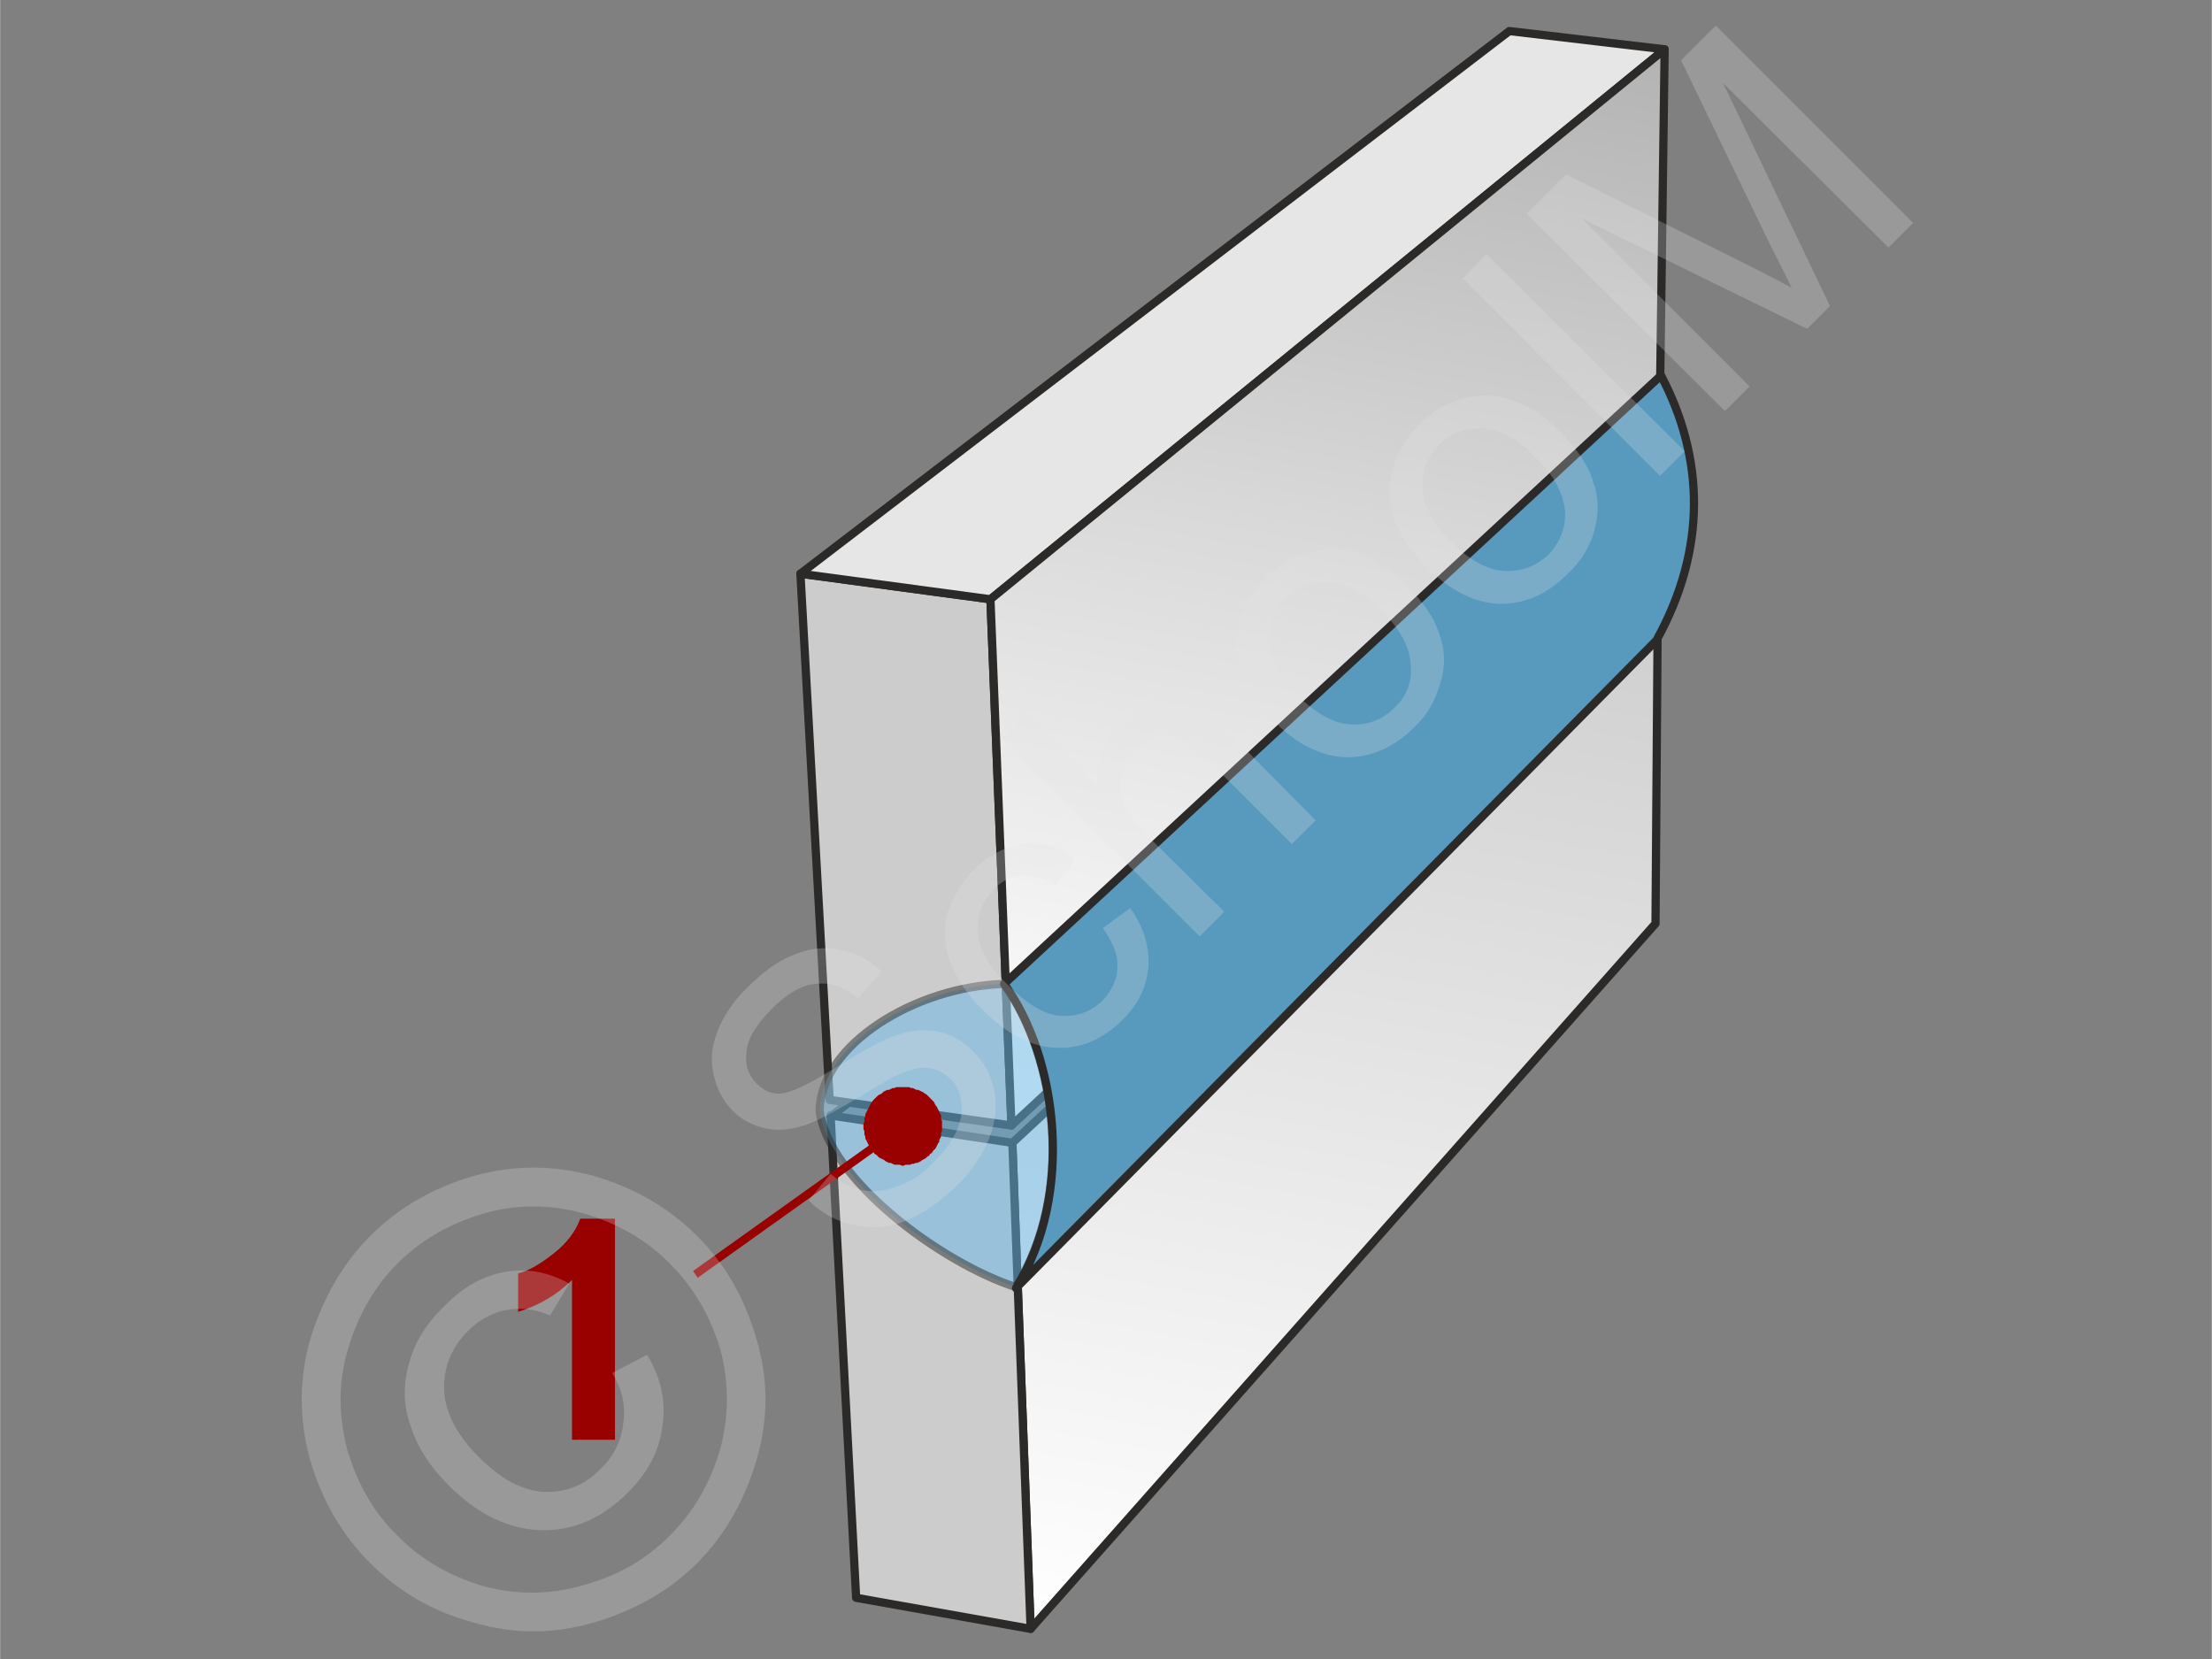
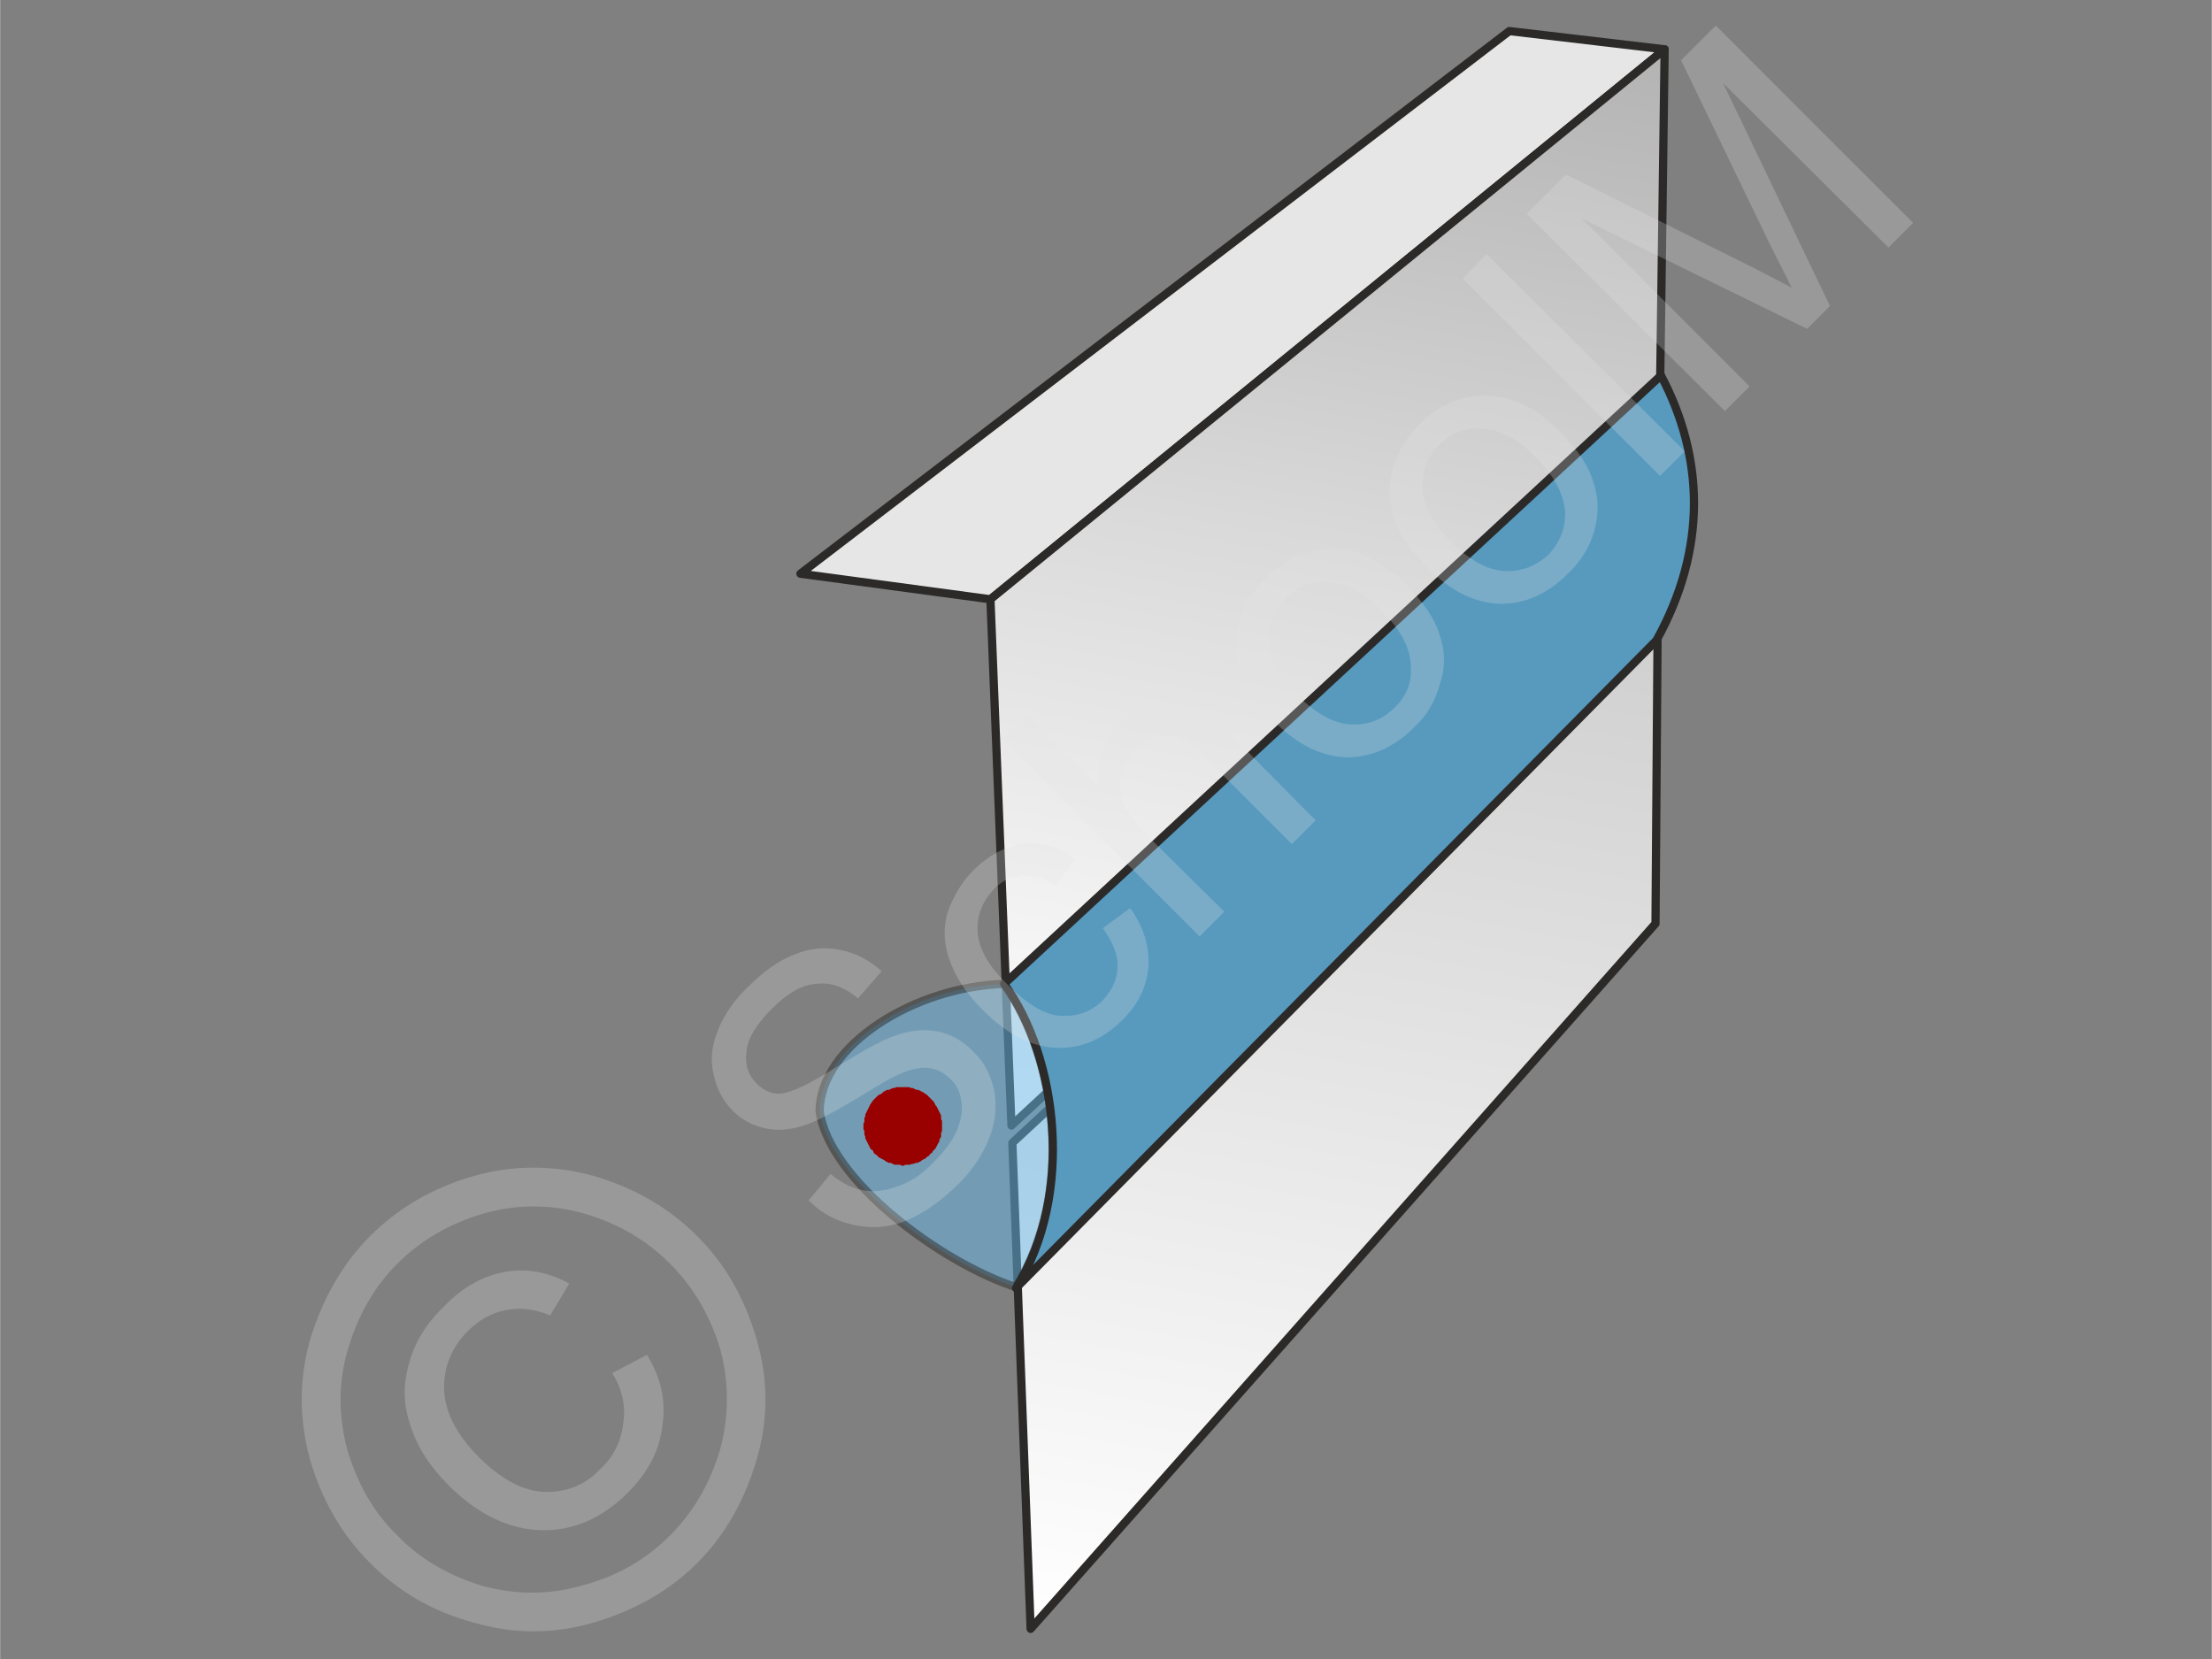
<svg xmlns="http://www.w3.org/2000/svg" width="240px" height="180px" style="shape-rendering:geometricPrecision;text-rendering:geometricPrecision;image-rendering:optimizeQuality;fill-rule:evenodd;clip-rule:evenodd" viewBox="0 0 24.21 18.16">
  <rect x="0" y="0" width="24.21" height="18.16" fill="#808080" stroke="none" />
  <defs>
    <linearGradient id="id0" gradientUnits="userSpaceOnUse" x1="15.63" y1="0.05" x2="13.28" y2="12.73">
      <stop offset="0" style="stop-opacity:1;stop-color:#b3b3b3" />
      <stop offset="0.459" style="stop-opacity:1;stop-color:#d9d9d9" />
      <stop offset="1" style="stop-opacity:1;stop-color:white" />
    </linearGradient>
    <linearGradient id="id1" gradientUnits="userSpaceOnUse" x1="15.68" y1="5.49" x2="13.32" y2="18.2">
      <stop offset="0" style="stop-opacity:1;stop-color:#ccc" />
      <stop offset="1" style="stop-opacity:1;stop-color:white" />
    </linearGradient>
  </defs>
  <g id="Ebene_x0020_1">
    <g id="_-1402138232">
      <g>
-         <path d="M6.73 15.76l-0.47 0 0 -1.75c-0.16,0.16 -0.36,0.28 -0.59,0.35l0 -0.42c0.12,-0.03 0.25,-0.11 0.39,-0.22 0.14,-0.11 0.24,-0.24 0.29,-0.38l0.38 0 0 2.42z" style="fill:#900;fill-rule:nonzero" />
        <g>
          <g>
-             <polygon points="10.84,6.56 11.07,12.32 9.08,12.04 8.76,6.28" style="fill:#ccc;stroke:#2b2a29;stroke-width:.09;stroke-linejoin:round;stroke-miterlimit:22.926" />
            <polygon points="18.22,0.54 10.84,6.56 8.76,6.28 16.52,0.34" style="fill:#e6e6e6;stroke:#2b2a29;stroke-width:.09;stroke-linejoin:round;stroke-miterlimit:22.926" />
            <polygon points="18.22,0.54 18.15,5.75 11.07,12.32 10.84,6.56" style="fill:url(#id0);stroke:#2b2a29;stroke-width:.09;stroke-linejoin:round;stroke-miterlimit:22.926" />
          </g>
          <g>
            <polygon points="18.15,5.95 18.12,10.11 11.28,17.83 11.08,12.51" style="fill:url(#id1);stroke:#2b2a29;stroke-width:.09;stroke-linejoin:round;stroke-miterlimit:22.926" />
-             <polygon points="11.08,12.51 11.28,17.83 9.37,17.49 9.09,12.21" style="fill:#ccc;stroke:#2b2a29;stroke-width:.09;stroke-linejoin:round;stroke-miterlimit:22.926" />
-             <line x1="9.09" y1="12.22" x2="9.29" y2="12.07" style="fill:none;stroke:#2b2a29;stroke-width:.09;stroke-miterlimit:22.926" />
          </g>
          <g>
-             <path d="M11.12 14.09c0.65,-1.06 0.44,-2.51 -0.13,-3.32 -0.98,0.03 -2.01,0.67 -2.02,1.39 0.1,0.75 1.32,1.66 2.15,1.93z" style="fill:#66b8e8;fill-opacity:.502;stroke:#2b2a29;stroke-width:.09;stroke-linejoin:round;stroke-miterlimit:22.926;stroke-opacity:.502" />
+             <path d="M11.12 14.09c0.65,-1.06 0.44,-2.51 -0.13,-3.32 -0.98,0.03 -2.01,0.67 -2.02,1.39 0.1,0.75 1.32,1.66 2.15,1.93" style="fill:#66b8e8;fill-opacity:.502;stroke:#2b2a29;stroke-width:.09;stroke-linejoin:round;stroke-miterlimit:22.926;stroke-opacity:.502" />
            <path d="M11.12 14.1c0.64,-1.02 0.46,-2.52 -0.13,-3.33l7.19 -6.66c0.47,0.89 0.51,1.89 -0.05,2.9l-7.01 7.09z" style="fill:#579abe;stroke:#2b2a29;stroke-width:.09;stroke-linejoin:round;stroke-miterlimit:22.926" />
          </g>
        </g>
        <g>
-           <line x1="7.61" y1="13.95" x2="9.88" y2="12.33" style="fill:none;fill-rule:nonzero;stroke:#900;stroke-width:.09;stroke-miterlimit:22.926" />
          <polygon id="1" points="9.63,11.98 9.63,11.98 9.65,11.97 9.67,11.95 9.69,11.94 9.71,11.93 9.73,11.93 9.75,11.92 9.77,11.91 9.79,11.91 9.81,11.9 9.83,11.9 9.85,11.9 9.87,11.9 9.89,11.9 9.91,11.9 9.93,11.9 9.95,11.9 9.97,11.91 9.99,11.91 10.01,11.92 10.03,11.93 10.05,11.93 10.07,11.94 10.09,11.95 10.11,11.96 10.12,11.97 10.14,11.98 10.16,12 10.17,12.01 10.19,12.03 10.2,12.04 10.22,12.06 10.23,12.08 10.23,12.08 10.24,12.1 10.25,12.11 10.26,12.13 10.27,12.15 10.28,12.17 10.29,12.19 10.3,12.21 10.3,12.23 10.3,12.25 10.31,12.27 10.31,12.29 10.31,12.31 10.31,12.34 10.31,12.36 10.31,12.38 10.3,12.4 10.3,12.42 10.3,12.44 10.29,12.46 10.28,12.48 10.28,12.5 10.27,12.51 10.26,12.53 10.25,12.55 10.24,12.57 10.22,12.59 10.21,12.6 10.2,12.62 10.18,12.63 10.17,12.65 10.15,12.66 10.13,12.68 10.13,12.68 10.11,12.69 10.09,12.7 10.08,12.71 10.06,12.72 10.04,12.73 10.02,12.73 10,12.74 9.98,12.74 9.96,12.75 9.93,12.75 9.91,12.75 9.89,12.76 9.87,12.76 9.85,12.75 9.83,12.75 9.81,12.75 9.79,12.75 9.77,12.74 9.75,12.73 9.73,12.73 9.71,12.72 9.69,12.71 9.68,12.7 9.66,12.69 9.64,12.68 9.62,12.67 9.61,12.66 9.59,12.64 9.57,12.63 9.56,12.61 9.55,12.59 9.53,12.58 9.53,12.58 9.52,12.56 9.51,12.54 9.5,12.52 9.49,12.5 9.48,12.48 9.47,12.46 9.47,12.44 9.46,12.42 9.46,12.4 9.46,12.38 9.45,12.36 9.45,12.34 9.45,12.32 9.45,12.3 9.46,12.28 9.46,12.26 9.46,12.24 9.47,12.22 9.47,12.2 9.48,12.18 9.49,12.16 9.5,12.14 9.51,12.12 9.52,12.1 9.53,12.08 9.54,12.07 9.55,12.05 9.57,12.03 9.58,12.02 9.6,12 9.61,11.99" style="fill:#900" />
        </g>
      </g>
      <g id="_-1402137344">
        <polygon points="0,0 24.21,0 24.21,18.16 0,18.16" style="fill:none" />
        <g>
          <path d="M8.85 13.14l0.24 -0.29c0.12,0.1 0.24,0.16 0.36,0.18 0.11,0.02 0.24,0.01 0.39,-0.05 0.14,-0.05 0.27,-0.14 0.39,-0.27 0.11,-0.11 0.19,-0.22 0.24,-0.33 0.05,-0.12 0.07,-0.23 0.05,-0.33 -0.01,-0.09 -0.05,-0.18 -0.12,-0.24 -0.07,-0.07 -0.15,-0.11 -0.24,-0.12 -0.08,-0.01 -0.19,0.01 -0.32,0.07 -0.08,0.03 -0.24,0.13 -0.49,0.28 -0.25,0.15 -0.43,0.24 -0.55,0.28 -0.16,0.05 -0.3,0.06 -0.43,0.03 -0.13,-0.03 -0.25,-0.09 -0.35,-0.19 -0.11,-0.11 -0.18,-0.25 -0.21,-0.4 -0.04,-0.16 -0.02,-0.32 0.05,-0.49 0.07,-0.17 0.18,-0.33 0.33,-0.47 0.16,-0.16 0.32,-0.28 0.5,-0.35 0.17,-0.07 0.34,-0.09 0.51,-0.05 0.17,0.03 0.31,0.11 0.45,0.23l-0.26 0.3c-0.15,-0.13 -0.3,-0.18 -0.46,-0.16 -0.15,0.01 -0.31,0.1 -0.48,0.27 -0.17,0.17 -0.27,0.33 -0.28,0.47 -0.02,0.15 0.02,0.26 0.11,0.35 0.08,0.08 0.17,0.12 0.27,0.11 0.11,-0.01 0.3,-0.1 0.59,-0.28 0.29,-0.18 0.49,-0.29 0.62,-0.34 0.18,-0.07 0.35,-0.09 0.5,-0.06 0.14,0.03 0.28,0.1 0.39,0.22 0.12,0.11 0.19,0.25 0.23,0.42 0.03,0.17 0.02,0.34 -0.05,0.52 -0.07,0.18 -0.18,0.35 -0.33,0.5 -0.2,0.2 -0.39,0.33 -0.58,0.41 -0.19,0.08 -0.38,0.09 -0.57,0.05 -0.19,-0.04 -0.35,-0.12 -0.5,-0.27zm3.22 -2.98l0.3 -0.22c0.15,0.21 0.21,0.42 0.2,0.64 -0.02,0.22 -0.11,0.41 -0.28,0.58 -0.22,0.22 -0.46,0.32 -0.73,0.31 -0.27,-0.01 -0.54,-0.15 -0.8,-0.41 -0.17,-0.17 -0.29,-0.34 -0.36,-0.53 -0.07,-0.18 -0.08,-0.36 -0.03,-0.54 0.06,-0.17 0.15,-0.33 0.28,-0.46 0.17,-0.17 0.36,-0.27 0.55,-0.29 0.19,-0.03 0.39,0.03 0.57,0.16l-0.21 0.29c-0.13,-0.08 -0.26,-0.11 -0.37,-0.11 -0.12,0.01 -0.22,0.06 -0.31,0.15 -0.13,0.14 -0.19,0.29 -0.18,0.47 0.01,0.18 0.12,0.38 0.33,0.58 0.21,0.21 0.4,0.33 0.58,0.34 0.17,0.01 0.33,-0.04 0.46,-0.17 0.1,-0.11 0.16,-0.23 0.16,-0.36 0.01,-0.13 -0.05,-0.28 -0.16,-0.43zm1.06 0.09l-2.16 -2.16 0.26 -0.27 0.78 0.78c-0.02,-0.27 0.07,-0.5 0.25,-0.68 0.12,-0.12 0.24,-0.2 0.37,-0.24 0.13,-0.04 0.26,-0.04 0.38,0.01 0.11,0.04 0.25,0.14 0.4,0.29l0.99 1 -0.26 0.26 -0.99 -0.99c-0.14,-0.13 -0.26,-0.2 -0.38,-0.2 -0.12,-0.01 -0.23,0.05 -0.33,0.15 -0.08,0.08 -0.13,0.17 -0.16,0.28 -0.03,0.11 -0.02,0.22 0.02,0.32 0.04,0.09 0.12,0.2 0.24,0.33l0.86 0.85 -0.27 0.27zm0.8 -2.37c-0.29,-0.29 -0.42,-0.58 -0.4,-0.88 0.02,-0.25 0.12,-0.48 0.32,-0.67 0.21,-0.21 0.46,-0.32 0.74,-0.32 0.28,0.01 0.54,0.13 0.79,0.38 0.2,0.2 0.33,0.39 0.38,0.57 0.06,0.17 0.06,0.35 0,0.53 -0.05,0.18 -0.14,0.34 -0.28,0.47 -0.22,0.22 -0.47,0.33 -0.74,0.33 -0.28,-0.01 -0.55,-0.14 -0.81,-0.41zm0.27 -0.27c0.2,0.2 0.4,0.31 0.58,0.32 0.19,0.01 0.35,-0.05 0.48,-0.18 0.14,-0.13 0.2,-0.29 0.18,-0.48 -0.01,-0.19 -0.12,-0.39 -0.32,-0.59 -0.19,-0.2 -0.39,-0.3 -0.57,-0.31 -0.19,-0.01 -0.35,0.05 -0.48,0.18 -0.13,0.13 -0.2,0.29 -0.18,0.48 0.01,0.19 0.11,0.38 0.31,0.58zm1.41 -1.41c-0.29,-0.29 -0.42,-0.58 -0.4,-0.88 0.02,-0.25 0.13,-0.48 0.32,-0.67 0.22,-0.22 0.46,-0.32 0.74,-0.32 0.28,0.01 0.54,0.13 0.79,0.38 0.2,0.2 0.33,0.39 0.38,0.57 0.06,0.17 0.06,0.35 0.01,0.53 -0.05,0.18 -0.15,0.34 -0.29,0.47 -0.22,0.22 -0.46,0.33 -0.74,0.33 -0.28,-0.01 -0.55,-0.14 -0.81,-0.41zm0.27 -0.27c0.2,0.2 0.4,0.31 0.58,0.32 0.19,0.01 0.35,-0.05 0.49,-0.18 0.13,-0.14 0.19,-0.3 0.18,-0.48 -0.02,-0.19 -0.12,-0.39 -0.33,-0.59 -0.19,-0.2 -0.38,-0.3 -0.57,-0.31 -0.19,-0.01 -0.35,0.05 -0.48,0.18 -0.13,0.13 -0.19,0.29 -0.18,0.48 0.01,0.19 0.11,0.38 0.31,0.58zm2.29 -0.72l-2.16 -2.16 0.26 -0.27 2.17 2.16 -0.27 0.27zm0.71 -0.71l-2.17 -2.16 0.43 -0.43 2.05 1.02c0.19,0.1 0.33,0.17 0.42,0.22 -0.05,-0.11 -0.13,-0.26 -0.23,-0.46l-0.98 -2.03 0.38 -0.38 2.16 2.16 -0.27 0.27 -1.81 -1.8 1.17 2.44 -0.25 0.25 -2.47 -1.21 1.84 1.84 -0.27 0.27z" style="fill:#e6e6e6;fill-rule:nonzero;fill-opacity:.251" />
          <path d="M4.05 13.53c0.3,-0.3 0.67,-0.52 1.11,-0.65 0.44,-0.13 0.89,-0.13 1.33,-0.01 0.45,0.13 0.83,0.35 1.14,0.66 0.31,0.31 0.52,0.68 0.65,1.13 0.13,0.44 0.13,0.88 0,1.32 -0.13,0.44 -0.34,0.82 -0.65,1.13 -0.31,0.31 -0.69,0.52 -1.13,0.65 -0.44,0.13 -0.88,0.13 -1.32,0 -0.45,-0.12 -0.82,-0.34 -1.13,-0.65 -0.31,-0.31 -0.53,-0.69 -0.66,-1.14 -0.12,-0.44 -0.12,-0.89 0.01,-1.33 0.14,-0.44 0.35,-0.81 0.65,-1.11zm0.3 0.3c-0.25,0.25 -0.43,0.56 -0.54,0.93 -0.11,0.36 -0.11,0.73 -0.01,1.11 0.11,0.37 0.29,0.69 0.55,0.94 0.25,0.26 0.57,0.44 0.93,0.55 0.37,0.1 0.74,0.1 1.11,-0.01 0.37,-0.1 0.68,-0.28 0.94,-0.54 0.26,-0.26 0.44,-0.57 0.55,-0.94 0.1,-0.37 0.1,-0.74 0,-1.11 -0.11,-0.36 -0.29,-0.67 -0.55,-0.93 -0.26,-0.26 -0.57,-0.44 -0.95,-0.55 -0.37,-0.1 -0.74,-0.1 -1.11,0.01 -0.36,0.11 -0.67,0.29 -0.92,0.54zm2.35 1.2l0.38 -0.2c0.15,0.24 0.21,0.5 0.17,0.77 -0.03,0.28 -0.16,0.52 -0.38,0.74 -0.28,0.28 -0.6,0.42 -0.95,0.41 -0.35,-0.01 -0.69,-0.17 -1.01,-0.49 -0.21,-0.21 -0.35,-0.43 -0.42,-0.66 -0.08,-0.23 -0.08,-0.46 -0.01,-0.69 0.06,-0.22 0.19,-0.43 0.38,-0.61 0.21,-0.22 0.44,-0.34 0.68,-0.38 0.24,-0.04 0.47,0.01 0.69,0.13l-0.21 0.35c-0.16,-0.07 -0.32,-0.09 -0.48,-0.06 -0.16,0.03 -0.3,0.11 -0.42,0.23 -0.18,0.18 -0.27,0.4 -0.26,0.65 0.01,0.24 0.14,0.49 0.38,0.73 0.24,0.24 0.48,0.37 0.71,0.38 0.24,0.01 0.45,-0.07 0.62,-0.25 0.15,-0.14 0.23,-0.31 0.25,-0.5 0.03,-0.19 -0.01,-0.37 -0.12,-0.55z" style="fill:#e6e6e6;fill-rule:nonzero;fill-opacity:.251" />
        </g>
      </g>
    </g>
  </g>
</svg>